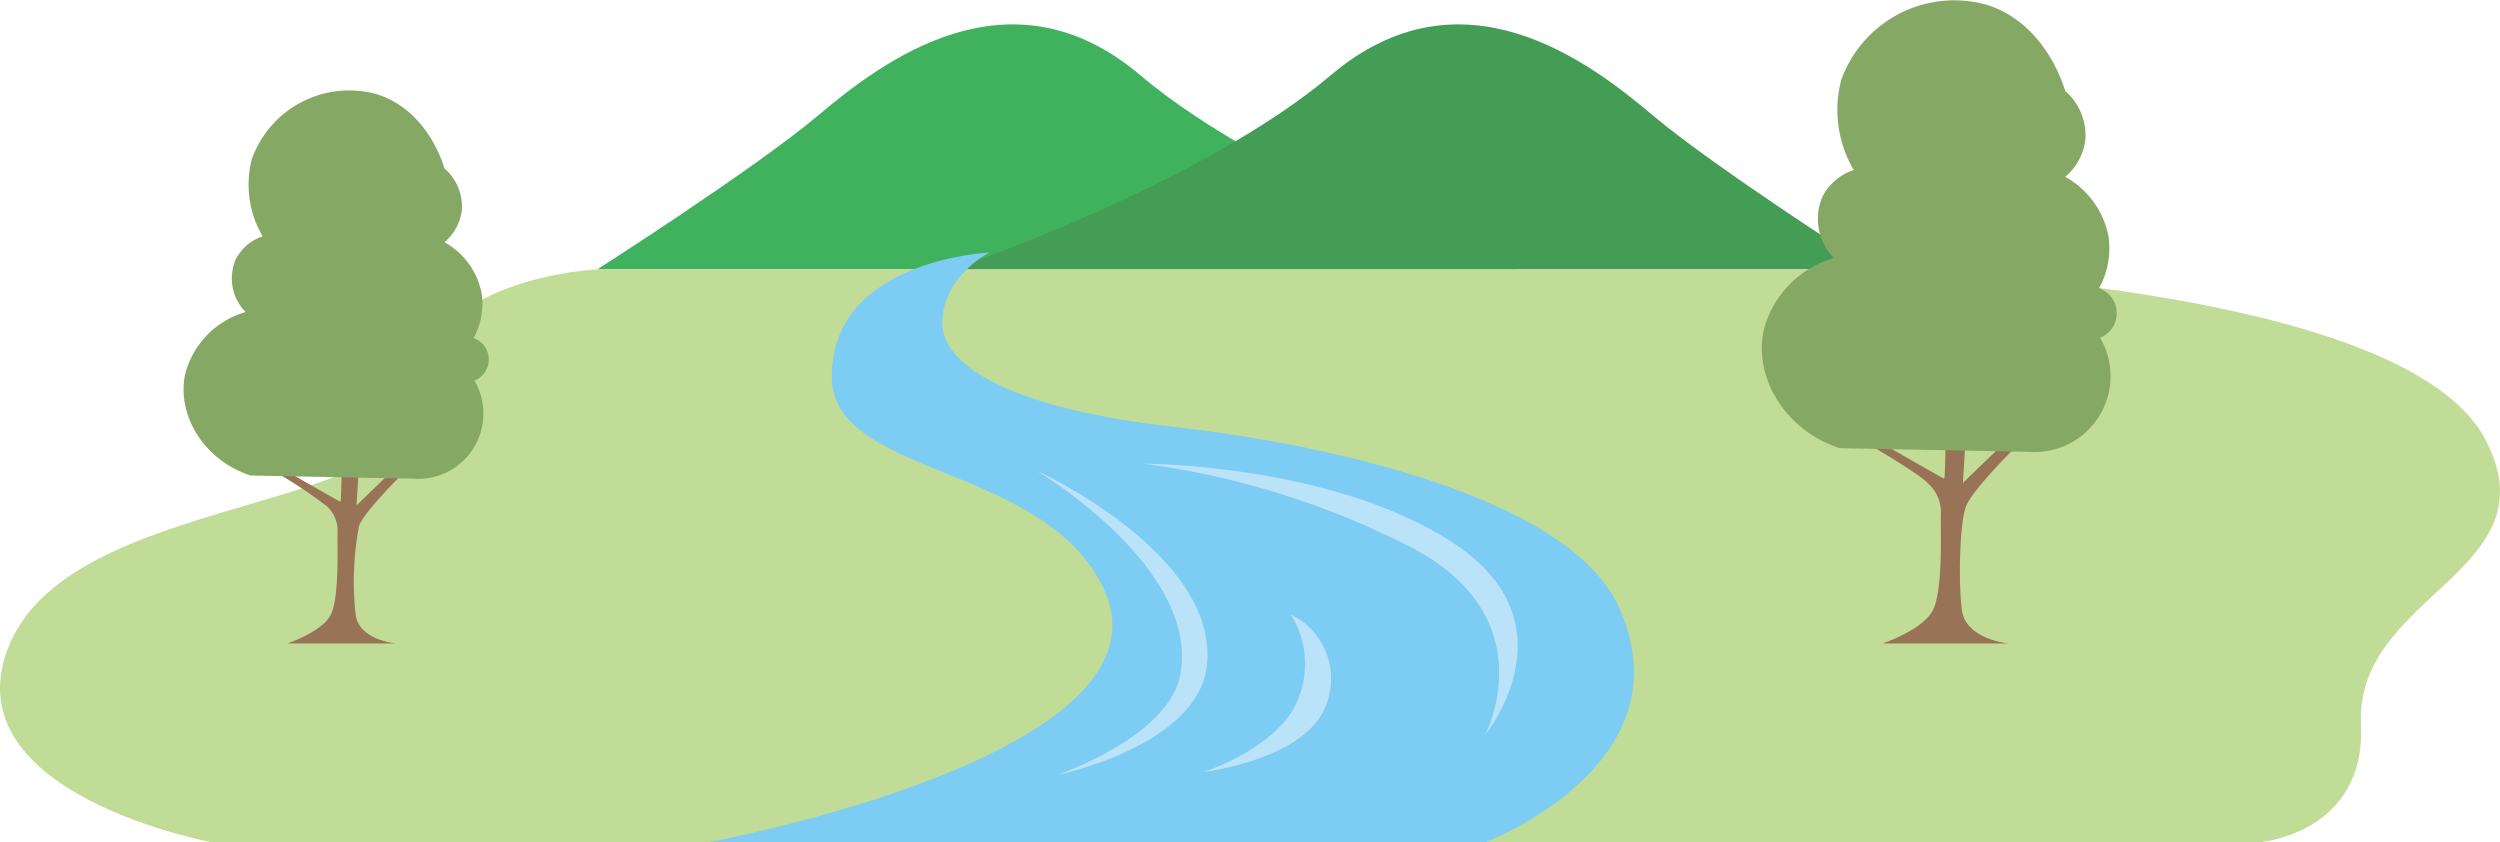
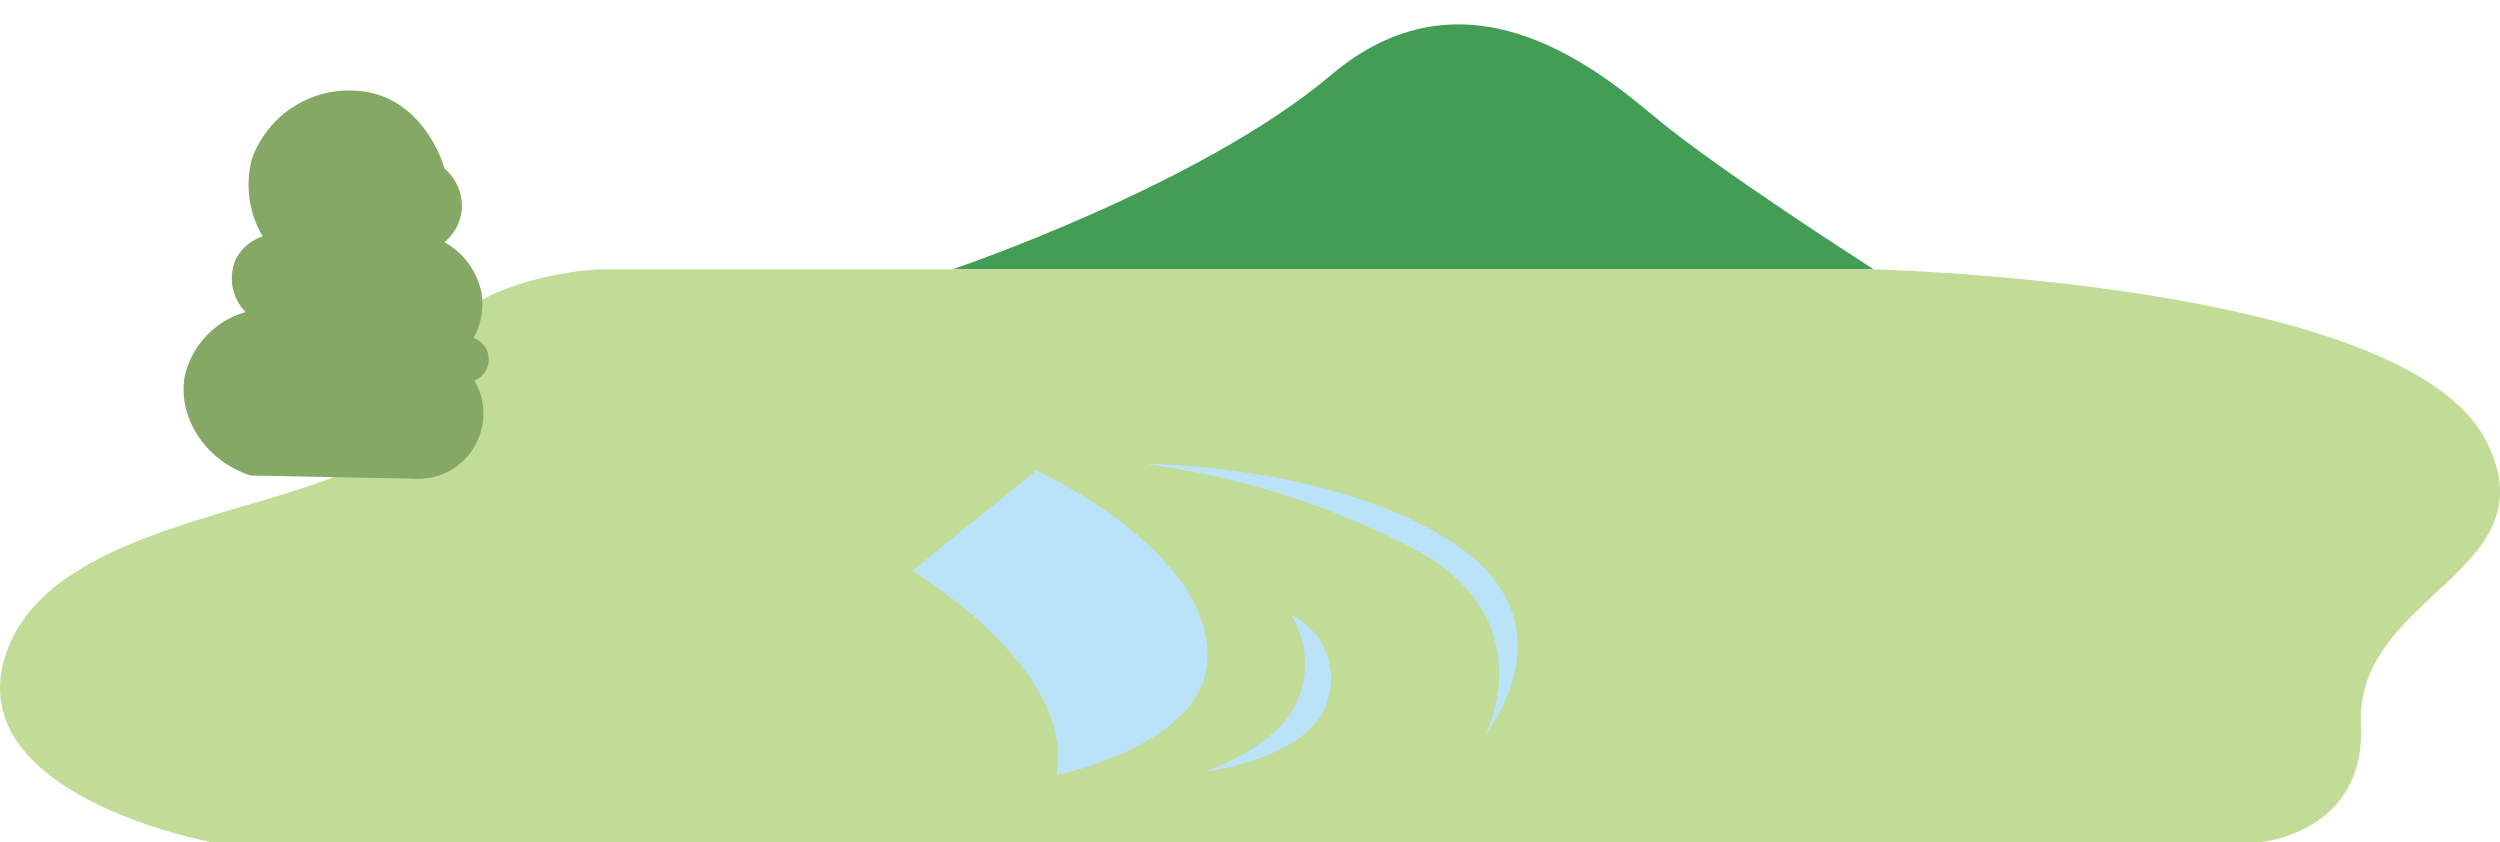
<svg xmlns="http://www.w3.org/2000/svg" width="191.553" height="64.537" viewBox="0 0 191.553 64.537">
  <defs>
    <clipPath id="a">
      <rect width="191.553" height="62.667" fill="none" />
    </clipPath>
    <clipPath id="b">
      <rect width="23.386" height="42.395" fill="none" />
    </clipPath>
    <clipPath id="c">
-       <rect width="27.198" height="49.305" fill="none" />
-     </clipPath>
+       </clipPath>
  </defs>
  <g transform="translate(-1813 -1371.835)">
    <g transform="translate(1813 1373.705)">
      <g clip-path="url(#a)">
-         <path d="M660.48,18.769s12.066-7.7,16.943-11.809,14.633-11.552,24.645-3.081,29.009,14.889,29.009,14.889Z" transform="translate(-614.717 0)" fill="#40b15d" />
        <path d="M1123.811,18.769s-12.066-7.7-16.943-11.809-14.633-11.552-24.645-3.081-29.009,14.889-29.009,14.889Z" transform="translate(-980.239 0)" fill="#449d55" />
        <path d="M173.094,314.777H16.241s-19.8-3.652-15.677-14.745C5.11,287.793,31.941,289.9,31.941,280.7s13.823-9.82,13.823-9.82h97.808s40.428.93,46.835,12.99c5.388,10.142-9.983,11.885-9.508,21.868.4,8.415-7.8,9.04-7.8,9.04" transform="translate(0 -252.11)" fill="#c0dc96" />
-         <path d="M804.31,252.354s-3.594,1.8-3.594,5.391,6.161,6.675,17.713,7.958c10.971,1.219,30.268,5.19,34.143,13.863,5.391,12.066-10.269,17.97-10.269,17.97H782.746s36.453-6.675,30.292-19.51c-4.592-9.568-20.794-8.472-20.794-16.173,0-8.985,12.065-9.5,12.065-9.5" transform="translate(-728.511 -234.869)" fill="#7dccf3" />
        <path d="M1264.4,485.771s14.633,0,23.874,6.161,2.31,14.633,2.31,14.633,4.878-9.242-6.161-14.633a62.784,62.784,0,0,0-20.024-6.161" transform="translate(-1176.793 -452.113)" fill="#bae2f8" />
        <path d="M1337.767,652.5a5.451,5.451,0,0,1,2.824,6.581c-1.216,4.5-9.5,5.484-9.5,5.484s5.134-1.645,6.931-4.936a7.114,7.114,0,0,0-.257-7.13" transform="translate(-1238.863 -607.288)" fill="#bae2f8" />
-         <path d="M1145.84,493.181s13.943,6.33,13.092,14.889c-.62,6.239-11.552,8.472-11.552,8.472s8.6-2.9,9.5-7.7c1.54-8.215-11.039-15.66-11.039-15.66" transform="translate(-1066.447 -459.009)" fill="#bae2f8" />
+         <path d="M1145.84,493.181s13.943,6.33,13.092,14.889c-.62,6.239-11.552,8.472-11.552,8.472c1.54-8.215-11.039-15.66-11.039-15.66" transform="translate(-1066.447 -459.009)" fill="#bae2f8" />
      </g>
    </g>
    <g transform="translate(1827.066 1378.745)" clip-path="url(#b)">
-       <path d="M15.355,66.535a35.584,35.584,0,0,1,4.4,2.883,2.526,2.526,0,0,1,.8,2.007c-.026,1.029.154,5.044-.541,6.331s-3.294,2.162-3.294,2.162h8.312s-2.825-.258-3.088-2.188a23.009,23.009,0,0,1,.257-6.82c.454-1.249,3.989-4.633,3.989-4.633l-.514-.489-3.668,3.552.206-3.333-1.338-.064s-.026,3.127-.1,3.114S16.1,66.407,16.1,66.407Z" transform="translate(-8.758 -37.523)" fill="#997355" />
      <path d="M4.753,17a6.667,6.667,0,0,0-4.633,4.77c-.653,3.082,1.391,6.566,5.01,7.755l12.456.24a5,5,0,0,0,4.7-7.515,1.74,1.74,0,0,0-.068-3.26,5.425,5.425,0,0,0,.617-3.431,5.715,5.715,0,0,0-2.849-3.912,3.765,3.765,0,0,0,1.339-2.5,3.89,3.89,0,0,0-1.339-3.157c-.083-.3-1.316-4.523-5.25-5.7a7.917,7.917,0,0,0-9.5,4.975A7.8,7.8,0,0,0,6.057,11.2,3.563,3.563,0,0,0,4,12.954,3.68,3.68,0,0,0,4.753,17" transform="translate(0 0)" fill="#86a865" />
    </g>
    <g transform="translate(1947.991 1371.835)" clip-path="url(#c)">
-       <path d="M15.355,66.657s4.52,2.6,5.118,3.352a2.937,2.937,0,0,1,.928,2.335c-.03,1.2.179,5.866-.629,7.363s-3.831,2.514-3.831,2.514h9.667s-3.285-.3-3.592-2.544c-.276-2.025-.185-6.6.3-7.931.528-1.452,4.639-5.388,4.639-5.388l-.6-.569-4.265,4.13.239-3.876-1.557-.075s-.03,3.637-.119,3.622-5.433-3.083-5.433-3.083Z" transform="translate(-7.682 -32.916)" fill="#997355" />
      <path d="M5.528,19.774A7.753,7.753,0,0,0,.141,25.321c-.759,3.584,1.617,7.637,5.826,9.019l14.487.279a5.813,5.813,0,0,0,5.467-8.74,2.023,2.023,0,0,0-.079-3.791,6.31,6.31,0,0,0,.718-3.99,6.647,6.647,0,0,0-3.313-4.55A4.378,4.378,0,0,0,24.8,10.635a4.525,4.525,0,0,0-1.557-3.672c-.1-.351-1.53-5.26-6.106-6.624A9.207,9.207,0,0,0,6.087,6.126a9.07,9.07,0,0,0,.957,6.9A4.143,4.143,0,0,0,4.65,15.065a4.28,4.28,0,0,0,.878,4.709" transform="translate(0 0)" fill="#86a865" />
    </g>
  </g>
</svg>